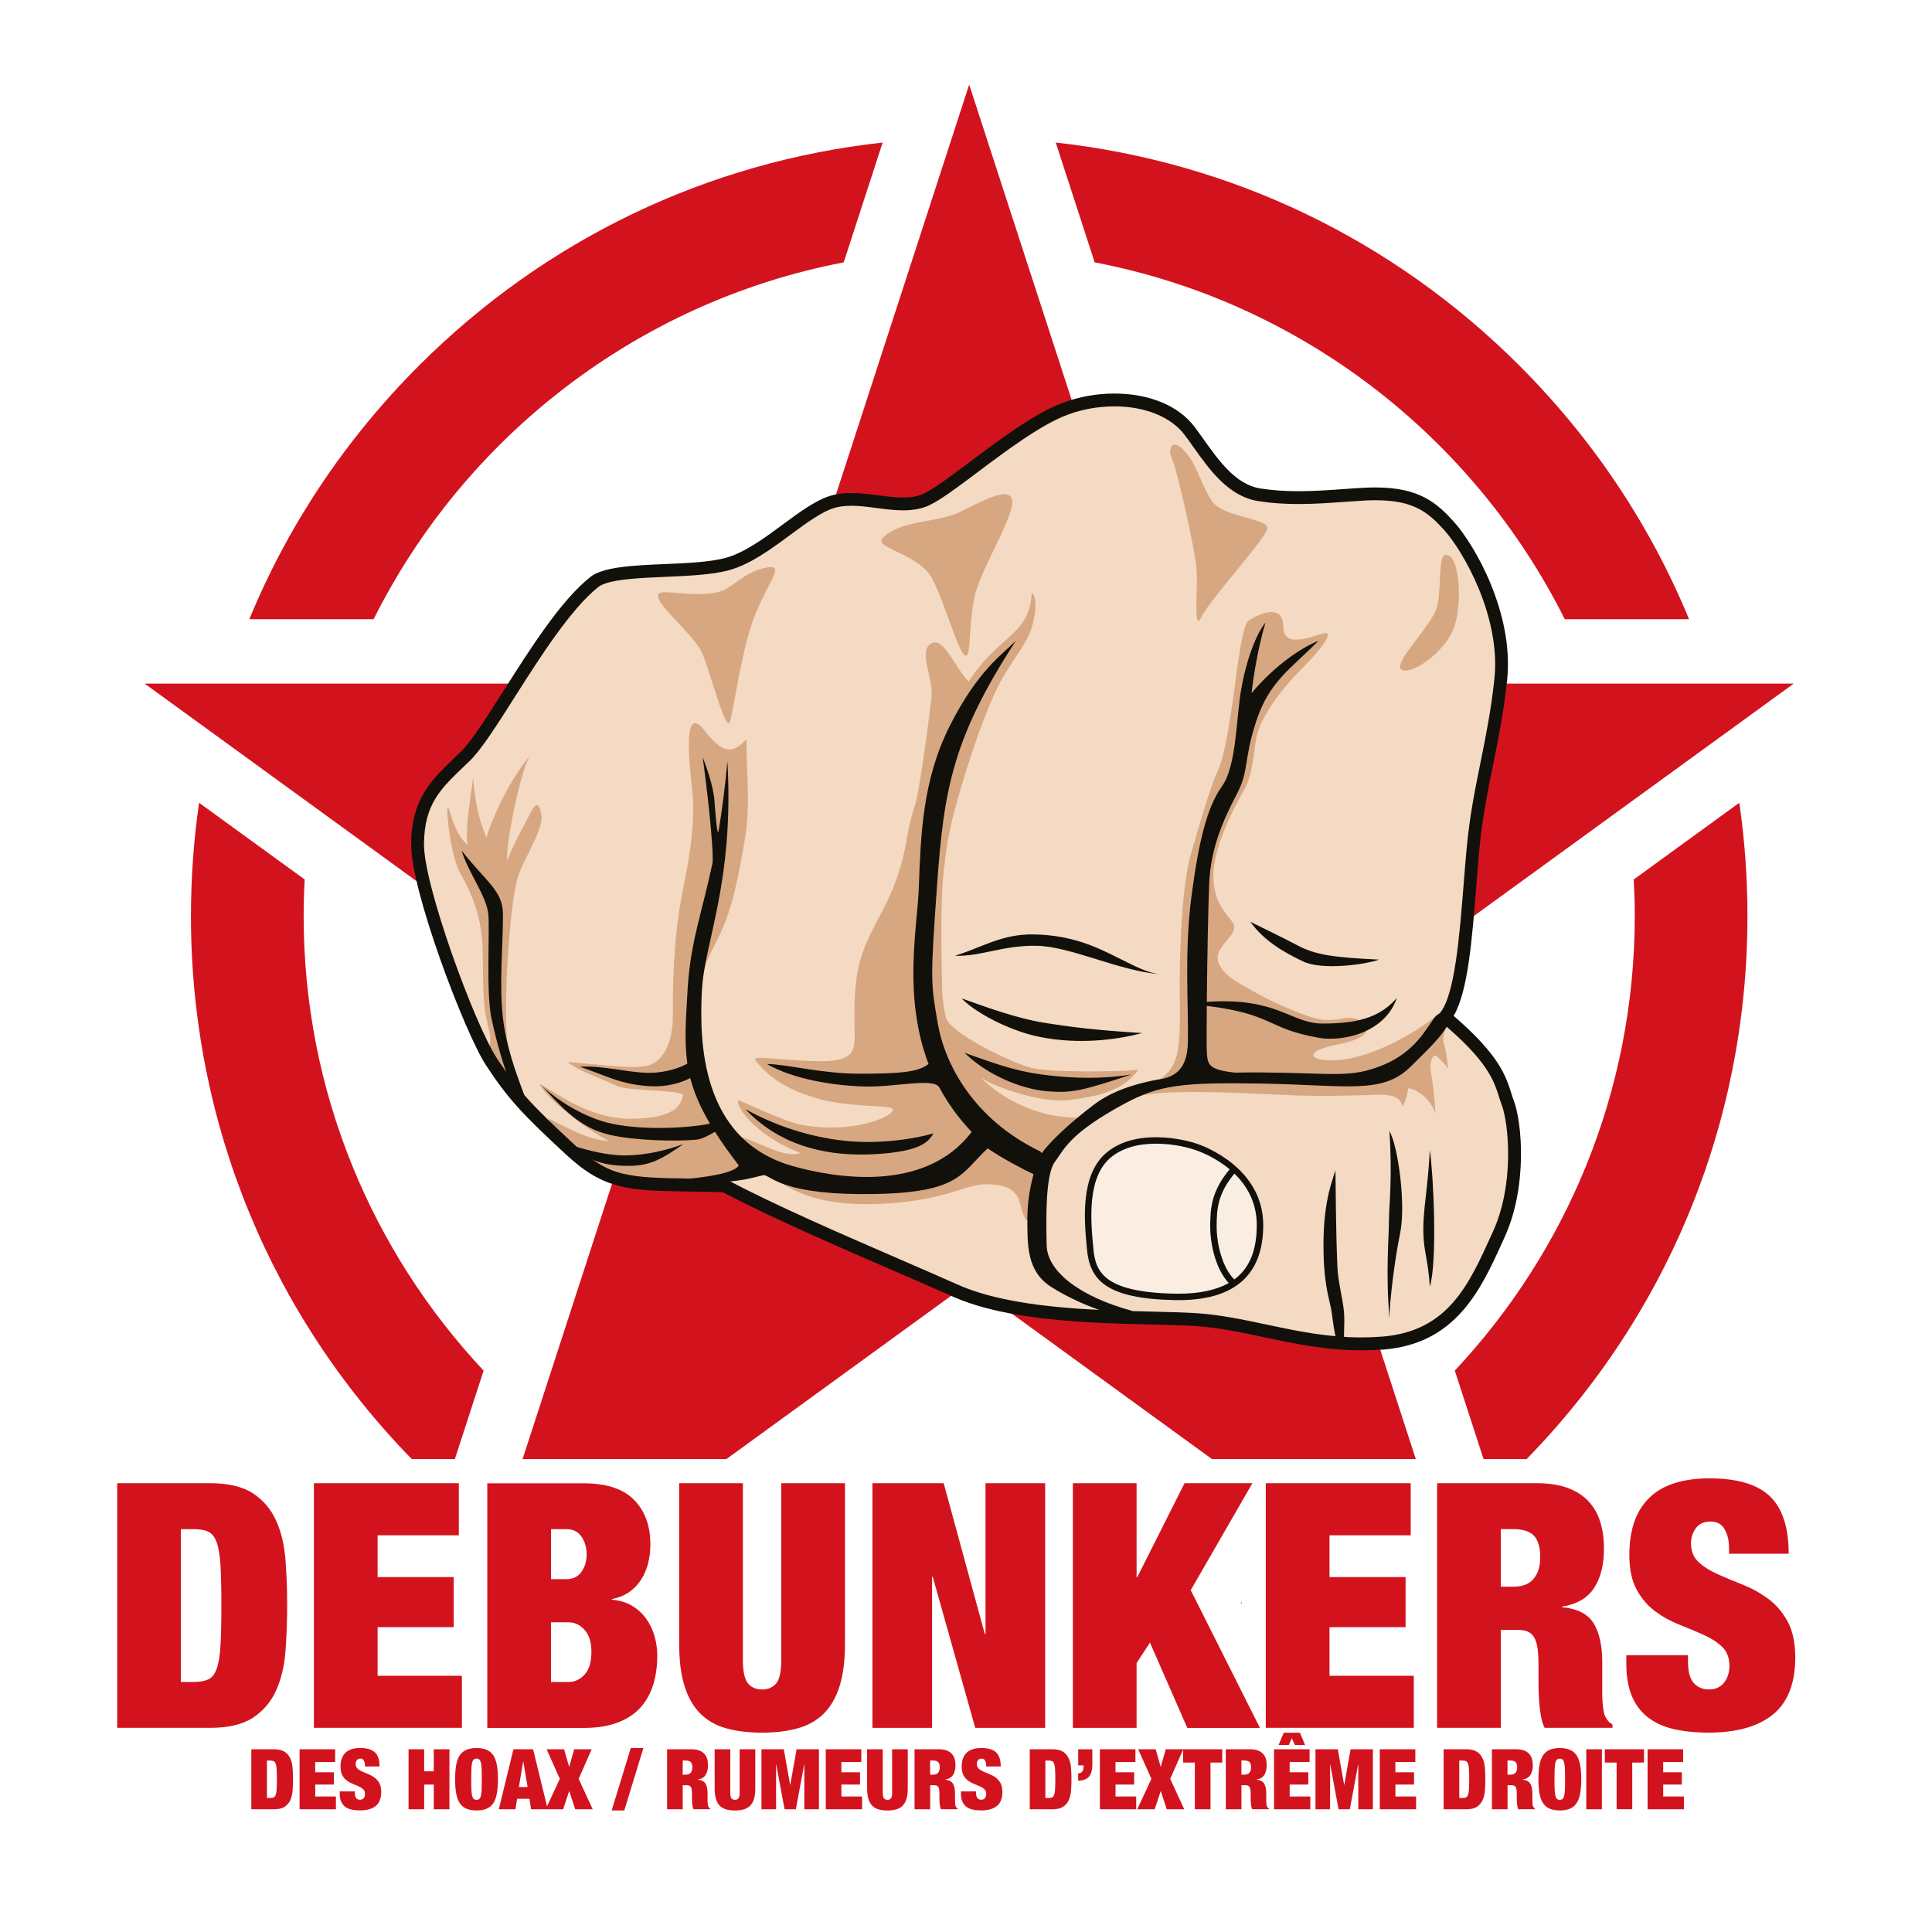
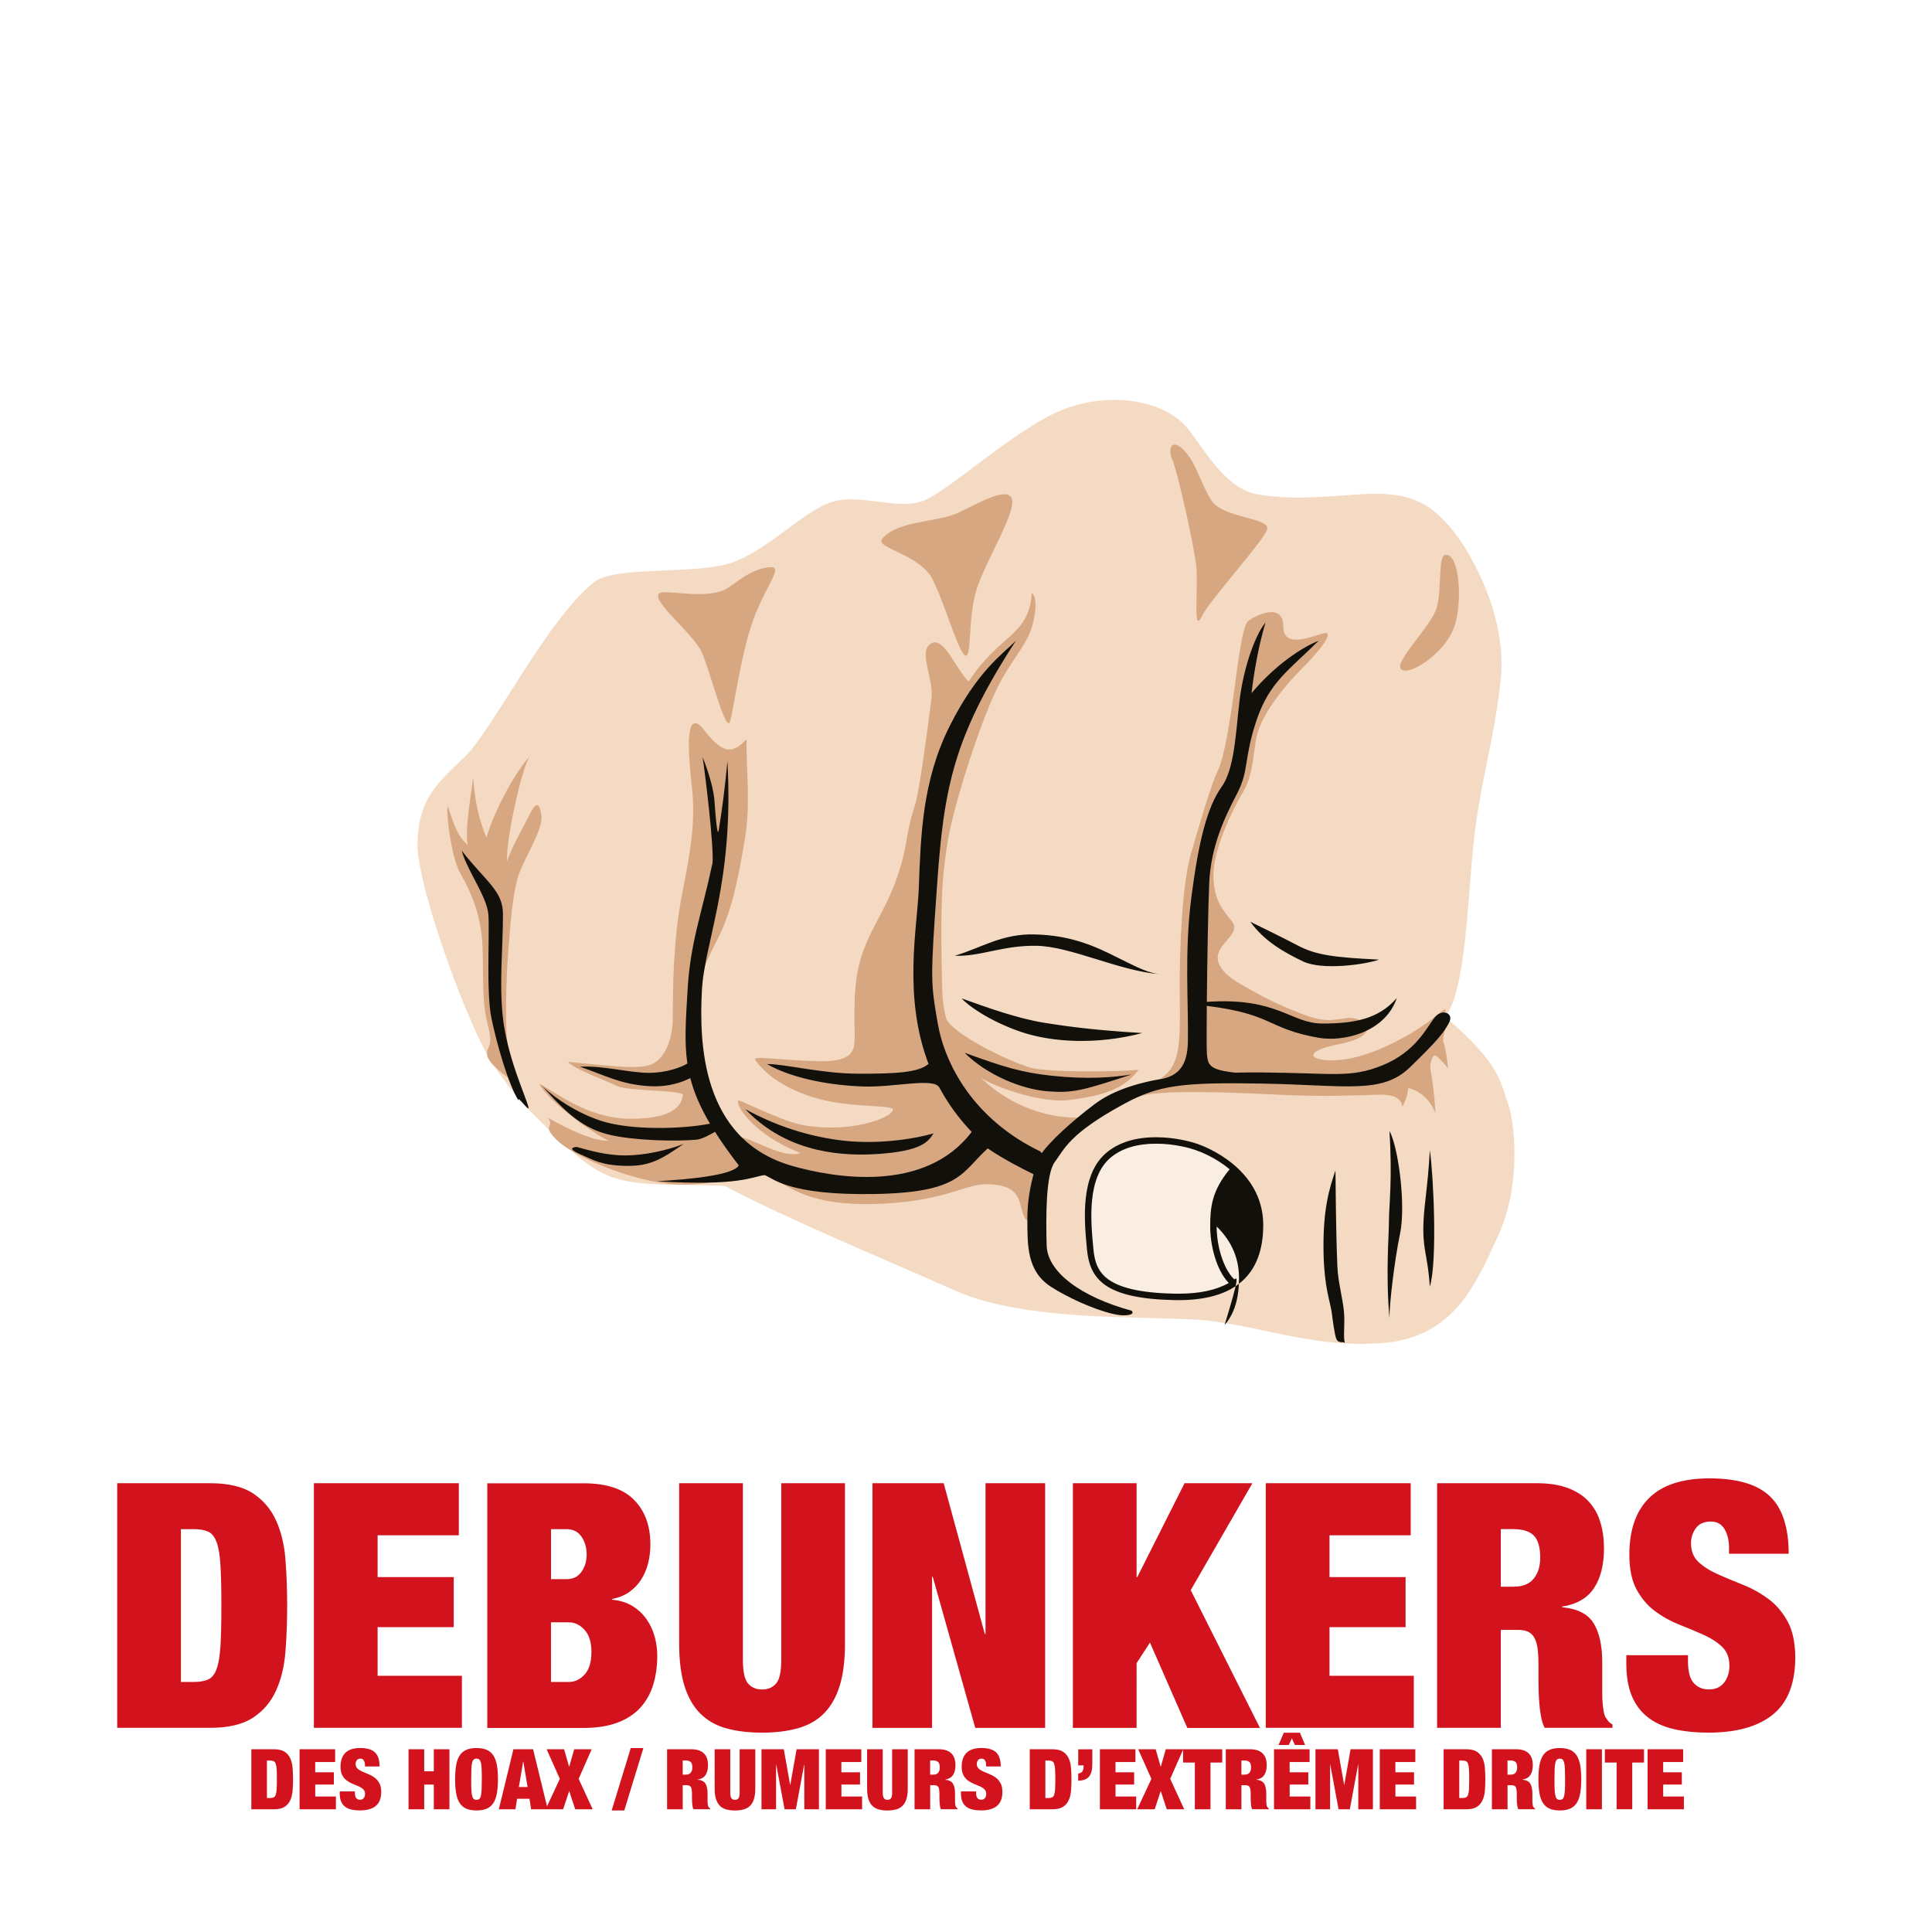
<svg xmlns="http://www.w3.org/2000/svg" version="1.1" x="0px" y="0px" viewBox="0 0 600 600" style="enable-background:new 0 0 600 600;" xml:space="preserve">
  <style type="text/css">
	.st0{fill:#12100B;}
	.st1{fill:#D2131E;}
	.st2{fill:#F4DAC2;}
	.st3{fill:#D7A781;}
	.st4{fill:#FAEEE3;}
	.st5{fill:#FFFFFF;}
	.st6{fill:#14120F;}
	.st7{fill:#9D9D9C;}
	.st8{display:none;fill:#FFFFFF;}
</style>
  <g id="ORIGINAL">
</g>
  <g id="V01">
</g>
  <g id="V02">
</g>
  <g id="V03">
</g>
  <g id="V04">
</g>
  <g id="V04_DECOUPE">
</g>
  <g id="V05">
</g>
  <g id="V05_DECOUPE">
</g>
  <g id="V06">
</g>
  <g id="V06_DECOUPE">
</g>
  <g id="V07">
-     <rect x="-2.5" y="-2.5" class="st5" width="605" height="605" />
-     <path class="st1" d="M94.3,284.47c0-3.81,0.11-7.59,0.32-11.34l-32.79-23.82c-1.67,11.54-2.53,23.29-2.53,35.16   c0,64.56,25.14,125.25,70.79,170.9c2.61,2.61,5.27,5.14,7.97,7.61l12.13-37.32C115.55,388.69,94.3,339.02,94.3,284.47z    M262.02,81.48l12.09-37.21c-54.39,5.98-104.77,30.05-144.02,69.3c-22.92,22.92-40.67,49.64-52.66,78.73h38.6   C144.38,135.65,198,93.75,262.02,81.48z M485.95,192.3h38.6c-11.99-29.09-29.74-55.81-52.66-78.73   c-39.25-39.25-89.63-63.32-144.02-69.3l12.09,37.21C403.99,93.75,457.61,135.65,485.95,192.3z M300.99,491.16   c-26.28,0-51.42-4.94-74.56-13.92l-32.85,23.87c32.97,16.38,69.52,25.05,107.41,25.05c37.89,0,74.44-8.67,107.41-25.05   l-32.85-23.87C352.41,486.22,327.27,491.16,300.99,491.16z M507.37,273.13c0.2,3.76,0.32,7.54,0.32,11.34   c0,54.54-21.25,104.21-55.89,141.19l12.13,37.32c2.7-2.47,5.37-5,7.97-7.61c45.65-45.65,70.79-106.34,70.79-170.9   c0-11.88-0.86-23.62-2.53-35.16L507.37,273.13z M557.06,212.3H361.44L300.99,26.26L240.54,212.3H44.92l158.26,114.98l-60.45,186.05   l158.26-114.98l158.26,114.98L398.8,327.28L557.06,212.3z" />
    <g>
      <path class="st2" d="M184.53,180.77c6.22-4.96,29.74-2.41,41.4-5.63c11.65-3.21,23.31-16.48,32.55-19.29    c9.24-2.81,20.9,3.21,29.34-0.8c8.44-4.02,28.94-22.91,43-28.13c14.07-5.23,31.19-2.94,38.58,6.83    c5.63,7.43,11.64,18.33,21.7,19.89c11.65,1.81,22.22,0.35,32.55-0.2c15.07-0.8,20.5,3.42,26.33,9.85    c5.83,6.43,18.29,27.33,16.07,47.82c-2.21,20.5-6.83,33.16-8.64,52.85c-1.81,19.69-2.61,44.41-8.64,51.84    c17.48,14.67,17.28,20.9,19.49,26.73c2.21,5.83,4.22,25.32-2.81,40.79c-7.03,15.47-13.87,31.95-35.97,33.76    c-22.11,1.81-39.79-6.03-57.67-7.23c-17.88-1.21-53.45,0.6-75.15-9.04c-21.7-9.65-51.54-21.9-71.64-32.55    c-27.33-0.8-34.46,1.21-47.73-11.05c-13.26-12.26-17.88-17.08-24.72-27.53c-6.83-10.45-23.11-54.05-22.91-67.72    c0.2-13.66,6.03-18.69,14.67-26.93C152.98,226.78,169.66,192.62,184.53,180.77z" />
      <path class="st3" d="M226.73,224.02c1.21-4.07,3.62-23.06,7.99-33.61c4.37-10.55,9.04-15.07,3.47-14.17    c-6.71,1.09-10.91,6.38-14.32,7.38c-6.12,1.81-12.96,0.3-17.48,0.3c-7.78,0,8.97,12.43,11.68,18.91    C220.77,209.33,225.52,228.09,226.73,224.02z M448.87,317.71c-2.49,1.06-10.25,11.28-14.7,13.16c-0.23,0.1-0.46,0.2-0.7,0.31    c0.01,0,0.01-0.01,0.02-0.01c7.71-4.2,19.82-21.85,13.87-16.78c-6.86,5.85-18.69,12.66-28.73,14.44    c-10.05,1.78-16.88-1.78-2.61-4.6c14.27-2.81,7.63-9.04,1.66-7.99c-5.98,1.05-8.29,0.75-16.13-2.46    c-7.84-3.21-11.05-5.22-16.07-8.04c-5.02-2.81-8.44-6.43-6.98-10.05c1.46-3.62,6.58-6.23,4.17-9.44    c-2.41-3.22-5.83-6.23-5.83-14.47c0-8.24,6.03-20.5,9.24-25.92c3.21-5.43,3.01-11.65,4.22-17.28c1.2-5.63,7.11-13.99,13.46-20.35    c6.36-6.36,10.05-11.4,8.04-11.61c-2.01-0.2-13.26,5.83-13.26-2.01c0-7.84-8.64-3.42-10.85-1.81c-2.21,1.61-4.02,19.69-4.82,24.71    c-0.8,5.02-2.41,17.08-4.62,21.7c-2.21,4.62-5.83,17.08-8.44,26.12c-2.61,9.04-3.62,29.14-3.42,44.01c0.2,14.87,0,21.1-5.22,25.12    c-2.64,2.03-3.38,2.6-3.34,2.68c-1.14,0.31-2.12,0.63-2.84,0.94c-3.99,1.73-8.1,5.73-1.94,2.75c5.84-2.82,32.23-1.4,45.65-0.79    c13.41,0.6,21.1,0.09,24.87,0.09c3.77,0,11.46-1.37,11.9,3.61c1.44-2.34,1.66-4.45,1.89-5.8c4.22,0.83,7.46,4.67,8.44,7.99    c-0.3-6.86-1.36-12.66-1.58-14.02c-0.23-1.36,0.6-4.87,1.81-3.97c1.2,0.9,3.24,3.14,3.69,3.97c-0.17-1.96-0.63-5.89-1.43-8.14    C447.65,322.04,449.96,317.25,448.87,317.71z M358.17,337.07c0.28-0.1,0.66-0.25,0.94-0.25c0,0,0.01,0,0.01,0    C358.79,336.91,358.47,336.99,358.17,337.07z M418.05,336.22c-6.33-0.22-21.48-1.96-26.75-1.73c-5.27,0.23-14.62-0.41-17.41-0.24    c-1.98,0.12-8.63,1.14-13.77,2.34c2.04-0.63,6.59-2.29,12.29-2.5c7.05-0.25,13.56-0.34,33.96,0.8    c11.07,0.62,15.91,0.67,19.22-0.06C423.25,335.71,420.74,336.32,418.05,336.22z M371.51,175.84c0.7,6.43-1.11,21.3,1.61,15.77    c2.71-5.53,19.39-23.61,20.39-27.23c1.01-3.62-13.57-3.42-17.18-8.84c-2.81-4.22-4.41-9.85-6.73-13.26    c-4.96-7.29-7.33-3.62-5.63,0.2C365.68,146.3,370.81,169.41,371.51,175.84z M160.82,272.5c1.61-5.43,7.74-14.61,7.34-18.83    c-0.4-4.22-1.61-4.82-3.32-1.41c-1.71,3.42-6.33,11.59-7.33,15.21c-0.6-5.63,4.42-28.83,7.03-32.65    c-6.33,7.23-12.26,20.4-13.46,25.42c-0.06-0.62-3.41-6.9-4.12-18.79c-1.21,8.74-2.51,16.48-1.71,21    c-2.06-2.06-3.32-3.12-5.83-11.15c-1.36-4.34,0.1,13.87,3.52,19.89c3.42,6.03,5.73,11.66,6.63,19.19    c0.9,7.54-0.3,19.39,1.81,27.43c2.11,8.04-0.27,6.55-0.13,9.61c0.13,3.05,7.17,7.67,7.17,7.67s0.2-3.02-0.7-9.65    c-0.9-6.63-0.6-20.7,0.1-29.74C158.51,286.67,159.21,277.92,160.82,272.5z M289.57,179.86c4.07,7.99,7.84,22.15,10.1,23.66    c2.26,1.51,0.75-12.06,3.77-20.95s11.91-23.21,10.85-27.43c-1.05-4.22-9.49,0.6-16.28,3.92c-6.78,3.32-18.84,2.41-23.96,8.14    C271.32,170.26,285.5,171.87,289.57,179.86z M449.17,172.33l-0.3,0c-2.41,0.3-1.01,10.75-2.71,16.48    c-1.71,5.73-13.66,17.08-10.95,19.09c2.71,2.01,13.16-4.92,16.17-12.56C454.4,187.7,453.29,172.23,449.17,172.33z M215.88,316.57    c-0.3-10.78,3.47-18.03,7.03-25.04c4.52-8.89,6.33-18.84,8.34-30.49c2.01-11.65,0.4-22.41,0.6-31.45    c-3.42,3.41-6.43,5.93-12.96-2.61c-6.53-8.54-5.13,7.74-4.02,17.38c1.11,9.65-0.1,18.69-3.01,33.16    c-2.91,14.47-2.91,30.9-2.91,38.35c0,7.46-2.79,13.61-7.46,14.97c-4.67,1.36-14.69-0.2-25.09-1.05c2.01,2.33,11.53,5.6,15.07,7.41    c3.54,1.81,21.25,1.21,20.65,3.01c-0.6,1.81-0.9,7.23-16.35,7.23c-13.06,0-23.1-8.18-28.26-10.85    c2.03,4.52,14.92,14.47,21.55,17.71c-5.8,0-14.02-4.52-18.99-7.16c2.64,3.09-2.51,2.01,3.32,7.33    c5.83,5.32,24.32,12.8,36.67,13.37c12.35,0.57,19.99-3.32,21.4-4.92c0,0-5.2-8.27-10.35-18.09    C215.95,335.02,216.18,327.36,215.88,316.57z M337.05,347c-10.85,0.85-23.37-3.5-32.36-12.2c6.32,3.73,19.8,7.82,27.33,6.82    c7.54-1.01,16.48-2.31,21.53-9.39c-6.63,0.68-28.21,0.85-33.48-0.65c-7.02-2.01-24.54-10.65-26.23-15.3    c-0.74-2.89-1.18-5.96-1.25-9.21c-0.6-26.52-0.15-33.76,1.66-45.36c1.81-11.6,11.16-40.85,16.88-50.79    c3.82-6.63,6.45-9.5,8.39-13.71c2.11-4.57,2.91-12.06,0.9-13.01c-0.8,13.36-10.2,12.86-19.62,27.48    c-4.33-4.51-7.86-14.39-11.78-11.76c-3.92,2.64,1.01,10.7,0.25,16.96c-0.75,6.25-3.67,28.68-5.07,33.03    c-3.42,10.55-1.76,11.1-5.55,22.38c-3.79,11.28-9.62,17.36-12.03,28.06c-2,8.87-0.94,19.34-1.27,23.48    c-0.33,4.14-3.04,6.04-12.32,5.71c-13.44-0.47-19.58-1.88-18.39-0.23c3.39,4.67,9.71,9.32,20.04,12.06    c10.33,2.74,22.72,1.66,22.61,3.24c-0.19,2.73-14.33,7.64-28.86,4.6c-5.67-1.19-18.7-7.64-19.06-7.46    c-1.32,0.64,3.77,10.26,19.18,16.31c-4.71,1.81-12.65-3.27-17.79-4.76c-3.82-1.1,8.76,12.52,11.86,14.16    c4.14,2.19,11.45,7.44,31.75,6.34c20.29-1.11,25.31-6.2,32.35-6.03c12.16,0.3,8.94,7.13,12.06,11.25    c2.41-1.41,2.51-6.33,2.51-6.33l0.5-9.74C321.77,362.92,339.1,346.84,337.05,347z" />
      <path class="st0" d="M156.1,315.3c-1.05-10.35,0.1-21.24,0.1-31.37c0-7.31-5.2-10.02-12.81-19.74c1.73,6.31,7.89,14.27,8.29,19.97    c0.4,5.7-0.7,24.01,0.9,31.85c1.61,7.84,5.22,20.7,8.44,25.72c-0.36-1.78,3.53,3.98,3.09,2.13    C163.26,340.32,157.4,328.14,156.1,315.3z M194.25,358.83c-6.06,0.01-11.31-1.59-15.15-2.64c0,0-3.62,0.15,0.75,2.11    c4.37,1.96,7.01,3.62,14.47,3.77c7.46,0.15,11-1.96,17.94-6.78C207.27,357.18,200.35,358.82,194.25,358.83z M388.29,286.26    c4.41,6.11,10.53,9.5,16.36,12.31c5.83,2.81,19.11,1.05,23.63-0.55c-14.17-0.7-19.59-1.41-25.32-4.42    C397.23,290.58,392.69,288.47,388.29,286.26z M321.83,293.72c10.63,0.15,25.54,7.76,38.28,8.82c-3.62-0.45-6.33-1.81-12.96-5.12    c-6.63-3.32-14.17-6.97-25.92-7.23c-10.17-0.23-16.35,4.14-24.71,6.63C304.64,297.11,311.2,293.57,321.83,293.72z M324.19,317.61    c-8.14-1.31-17.38-4.62-25.52-7.54c1.91,2.21,8.64,7.03,18.29,10.35c9.64,3.31,23.71,4.12,37.78,0.4    C340.06,319.92,332.33,318.92,324.19,317.61z M299.57,326.95c6.98,6.98,17.88,11.35,25.72,11.96c7.89,0.61,10.85-0.2,26.12-5.22    c-5.53,0.9-13.63,1.59-24.72,0.4C317.1,333.06,311.83,331.38,299.57,326.95z M445.46,316.08c-2.34,3.01-5.85,10.58-16.03,14.72    c-10.17,4.14-15.3,2.41-37.68,2.26c-2.85-0.02-5.57,0-8.18,0.06l-0.01,0c-7.94-0.88-8.44-2.34-8.74-5.76    c-0.11-1.27-0.11-7.3-0.04-14.98c20.84,2.59,18.54,7.04,34.71,9.91c7.32,1.3,20.6-1.41,24.31-12.36    c-5.58,6.48-13.11,7.94-23.06,7.94c-9.95,0-13.87-8.24-35.95-6.73c0.12-12.89,0.43-29.78,0.74-36.82    c0.5-11.55,4.82-20.5,8.64-27.83c3.82-7.34,2.01-10.65,6.03-22.71c4.02-12.06,10.32-15.8,19.29-24.77    c-5.02,1.96-13.36,7.38-20.8,16.23c0.6-5.42,2.01-14.17,4.32-21.9c-2.81,3.42-5.93,11.45-7.54,20.7    c-1.61,9.24-1.41,23.81-6.03,30.24c-4.62,6.43-7.23,17.28-9.45,34.36c-2.21,17.08-0.86,32.81-1.08,44.86    c-0.13,6.98-2.57,10.15-7.32,11.4c-0.01,0-0.02,0.01-0.03,0.01c-9.55,1.58-16.57,4.2-21.66,8.03    c-7.56,5.69-13.76,11.56-16.38,15.18l-0.5-0.56c-20.65-9.95-29.61-27.05-31.8-39.79c-2.19-12.73-2.31-13.26-0.2-42.95    c2.11-29.69,4.82-45.62,24.46-75.81c-4.22,4.22-11.91,9.34-20.5,26.38c-8.59,17.03-9.04,34.21-9.64,50.49    c-0.45,12.11-4.98,33.53,3.03,54.53c-3.22,2.73-10.23,3.04-21.57,3.04c-11.6,0-22.76-3.01-28.63-3.01    c8.34,4.77,20.54,6.68,30.04,6.98c9.49,0.3,21.47-2.76,23.43,0.19c0.02,0.04,0.05,0.06,0.07,0.09c2.54,4.73,5.81,9.38,10.05,13.83    c-14.62,19.29-43.11,14.16-55.76,10.55c-28.48-8.14-28.79-38.88-28.03-54.26c0.75-15.37,10.05-33.46,7.94-71.39    c-0.78,8.44-1.72,15.47-2.73,21.55c-0.47,2.31-1.07-6.15-1.29-9.24c-0.23-3.16-1.43-7.91-3.69-13.64    c0.9,5.95,3.47,27.38,3.1,32.82c-3.35,15.84-6.88,24.6-7.75,39.24c-0.55,9.38-1.07,16.37-0.08,23.13    c-1.97,1.21-6.55,2.89-11.97,2.89c-5.93,0-14.48-2.32-21.4-1.91c7.94,2.71,12.46,5.43,21.3,6.03c6.4,0.44,10.94-1.44,12.97-2.51    c1.13,4.42,3.04,8.95,6.13,14.18c-8.79,1.71-24.7,2.12-33.95-0.92c-9.42-3.09-16.88-9.27-18.54-11.23    c8.36,9.65,13.71,13.79,21.33,15.6c7.61,1.81,20.72,2.11,26.98,1.51c1.85-0.18,4.33-1.66,5.73-2.43c2.01,3.17,4.44,6.6,7.38,10.42    c-1.61,3.01-14.97,4.32-25.42,4.92c25.52,1.61,29.79-1.46,33.41-1.91c2.71,0.9,7.08,6.33,34.06,5.88    c26.98-0.45,26.98-6.63,35.27-14.17c4.73,3.25,10.67,6.3,14.23,8.03c-0.93,3.46-1.92,8.21-1.92,13.67    c0,8.36-0.19,16.47,7.35,21.29c7.54,4.82,18.17,8.85,22.38,8.85c4.22,0,2.64-1.43,2.64-1.43c-15.52-4.22-26.15-11.91-26.38-20.27    c-0.23-8.37-0.34-22.15,2.53-25.92c2.86-3.77,4.25-8.73,21.71-18.14c10.63-5.73,17.74-6.64,42.6-6.21    c26.07,0.45,37.22,3.39,45.89-4.97c8.67-8.36,10.78-11.08,12.28-14.02C451.59,314.59,447.79,313.06,445.46,316.08z M272.34,358.4    c14.07-0.9,15.97-3.92,17.58-6.43c-4.92,1.51-16.48,3.52-27.63,2.31c-11.15-1.21-21.8-4.82-30.85-9.85    C242.92,356.58,258.28,359.31,272.34,358.4z M431.35,379.17c0,4.82-1.05,16.05,0.15,30.22c0-4.52,1.51-17.63,3.32-26.37    c1.81-8.74-0.53-26.79-3.32-31.8C432.48,366.29,431.35,374.35,431.35,379.17z M417.38,407.36c-0.38-4.13-1.84-9.25-2.04-13.94    c-0.5-11.99-0.51-24.38-0.6-29.92c-1.73,5.13-4.03,11.83-3.69,26c0.25,10.57,2.03,14.47,2.56,18.31c0.23,1.68,0.83,6.77,1.43,8.06    c0.77,1.67,2.47,0.37,2.64,1.48C417.05,414.64,417.75,411.49,417.38,407.36z M442.02,381.81c0,6.73,1.43,8.69,2.03,17.78    c2.4-8.04,1.11-34.86,0-42.4C443.35,369.86,442.02,375.08,442.02,381.81z" />
      <path class="st4" d="M391.3,380.46c0,11.15-4.37,22.76-26.52,22.3c-22.15-0.45-25.47-6.78-26.22-14.92    c-0.75-8.14-2.26-22.61,5.88-29.24c8.14-6.63,21.4-4.37,27.13-2.41C377.29,358.15,391.3,365.23,391.3,380.46z" />
-       <path class="st0" d="M371.88,355.25c-1.42-0.49-6.54-2.07-12.85-2.07c-6.32,0-11.44,1.57-15.23,4.65    c-8.41,6.85-7.08,21.13-6.28,29.66l0.04,0.44c0.88,9.45,5.73,15.39,27.2,15.83c0.43,0.01,0.84,0.01,1.26,0.01    c17.44,0,26.29-7.84,26.29-23.32C392.3,362.74,373.97,355.96,371.88,355.25z M366.02,401.77c-0.4,0-0.8,0-1.22-0.01    c-22.16-0.45-24.59-6.89-25.25-14.01l-0.04-0.45c-0.76-8.13-2.02-21.75,5.56-27.92c3.42-2.79,8.12-4.2,13.97-4.2    c6,0,10.86,1.5,12.2,1.96c1.58,0.54,6.29,2.35,10.63,5.99c-5.56,6.73-6.03,11.85-6.03,17.78c0,5.75,1.82,13.39,5.76,17.54    C377.72,400.65,372.5,401.77,366.02,401.77z M383.32,397.34c-3.6-3.5-5.48-10.77-5.48-16.43c0-5.68,0.42-10.25,5.51-16.44    c3.79,3.66,6.95,8.85,6.95,15.99c0,6.37-1.47,11.15-4.49,14.6C385.08,395.9,384.25,396.66,383.32,397.34z" />
-       <path class="st0" d="M422.81,419.35c-11.06,0-20.93-2.09-30.48-4.11c-7.13-1.51-13.87-2.94-20.65-3.39    c-4-0.27-8.81-0.38-14.38-0.52c-18.69-0.45-44.29-1.06-61.45-8.69c-5.62-2.5-11.73-5.15-18.2-7.95    c-17.93-7.77-38.23-16.57-53.15-24.44c-3.9-0.11-7.41-0.17-10.52-0.21c-18.53-0.29-26.2-0.41-38.04-11.35    c-13.5-12.48-18.14-17.36-25.03-27.9c-6.52-9.97-23.45-54.37-23.23-68.84c0.21-14,6.14-19.64,14.34-27.45l0.94-0.9    c3.32-3.17,8.27-10.96,13.5-19.2c8.3-13.08,17.71-27.91,26.82-35.17c4.04-3.22,13.33-3.63,23.16-4.05    c6.95-0.3,14.13-0.61,18.95-1.94c5.9-1.63,11.92-6.07,17.74-10.37c5.22-3.86,10.15-7.5,14.76-8.9c1.91-0.58,4.03-0.86,6.47-0.86    c2.79,0,5.65,0.37,8.41,0.72c2.71,0.35,5.26,0.68,7.7,0.68c2.65,0,4.71-0.39,6.48-1.24c3.17-1.51,8.31-5.37,14.27-9.83    c9.44-7.09,20.15-15.12,28.9-18.37c5.02-1.87,10.54-2.85,15.95-2.85c10.86,0,19.94,3.77,24.92,10.35c0.93,1.23,1.85,2.53,2.83,3.9    c4.68,6.58,9.99,14.05,17.59,15.23c3.7,0.57,7.59,0.85,11.87,0.85c4.65,0,9.24-0.33,13.67-0.64c2.22-0.16,4.41-0.32,6.6-0.43    c1.25-0.07,2.47-0.1,3.62-0.1c13.58,0,19.04,4.8,24.29,10.6c6.39,7.05,18.84,28.4,16.58,49.38c-1.08,10.04-2.75,18.26-4.36,26.2    c-1.73,8.54-3.36,16.6-4.28,26.62c-0.32,3.44-0.61,7.13-0.89,10.69c-1.35,16.98-2.62,33.09-7.07,40.62    c14.15,12.16,16.21,18.66,17.87,23.91c0.27,0.86,0.53,1.68,0.83,2.47c2.52,6.63,4.34,26.49-2.86,42.33l-0.61,1.35    c-6.74,14.87-14.38,31.72-37.01,33.57C427.41,419.25,425.11,419.35,422.81,419.35z M264.36,157.07c-2.04,0-3.77,0.23-5.3,0.69    c-3.95,1.2-8.61,4.65-13.55,8.29c-6.12,4.52-12.44,9.19-19.05,11.01c-5.25,1.45-12.67,1.77-19.84,2.08    c-8.35,0.36-17.82,0.77-20.84,3.18c-8.58,6.84-18.21,22-25.94,34.18c-5.6,8.83-10.44,16.45-14.12,19.96l-0.95,0.9    c-8.06,7.66-12.92,12.29-13.1,24.61c-0.19,12.8,15.72,56.1,22.58,66.59c6.66,10.18,11.18,14.94,24.4,27.16    c10.71,9.9,16.93,10,35.39,10.29c3.25,0.05,6.93,0.11,11.04,0.23l0.47,0.01l0.41,0.22c14.81,7.85,35.25,16.71,53.28,24.53    c6.48,2.81,12.6,5.46,18.24,7.97c16.43,7.3,41.57,7.91,59.92,8.35c5.62,0.13,10.47,0.25,14.55,0.53    c7.06,0.48,13.93,1.93,21.21,3.47c9.35,1.98,19.02,4.03,29.66,4.03c2.19,0,4.38-0.09,6.51-0.26c20.29-1.66,26.8-16.03,33.7-31.24    l0.62-1.35c6.85-15.08,4.78-33.93,2.76-39.25c-0.34-0.9-0.61-1.76-0.9-2.68c-1.56-4.92-3.49-11.05-18-23.22l-1.51-1.26l1.24-1.53    c4.58-5.65,6.03-23.91,7.31-40.03c0.28-3.57,0.58-7.27,0.9-10.74c0.94-10.24,2.59-18.4,4.34-27.04c1.59-7.85,3.24-15.97,4.3-25.84    c2.1-19.45-9.81-39.91-15.57-46.27c-4.93-5.44-9.34-9.29-21.33-9.29c-1.08,0-2.22,0.03-3.41,0.1c-2.16,0.12-4.34,0.27-6.53,0.43    c-4.5,0.32-9.16,0.65-13.95,0.65c-4.49,0-8.58-0.29-12.49-0.9c-9.26-1.44-15.09-9.63-20.23-16.86c-0.96-1.34-1.86-2.62-2.76-3.8    c-4.16-5.49-12.28-8.77-21.73-8.77c-4.94,0-9.98,0.9-14.56,2.6c-8.21,3.05-19.12,11.24-27.89,17.82    c-6.12,4.6-11.41,8.56-14.95,10.25c-2.29,1.09-4.98,1.62-8.2,1.62c-2.7,0-5.5-0.36-8.21-0.71    C269.62,157.42,266.9,157.07,264.36,157.07z" />
+       <path class="st0" d="M371.88,355.25c-1.42-0.49-6.54-2.07-12.85-2.07c-6.32,0-11.44,1.57-15.23,4.65    c-8.41,6.85-7.08,21.13-6.28,29.66l0.04,0.44c0.88,9.45,5.73,15.39,27.2,15.83c0.43,0.01,0.84,0.01,1.26,0.01    c17.44,0,26.29-7.84,26.29-23.32C392.3,362.74,373.97,355.96,371.88,355.25z M366.02,401.77c-0.4,0-0.8,0-1.22-0.01    c-22.16-0.45-24.59-6.89-25.25-14.01l-0.04-0.45c-0.76-8.13-2.02-21.75,5.56-27.92c3.42-2.79,8.12-4.2,13.97-4.2    c6,0,10.86,1.5,12.2,1.96c1.58,0.54,6.29,2.35,10.63,5.99c-5.56,6.73-6.03,11.85-6.03,17.78c0,5.75,1.82,13.39,5.76,17.54    C377.72,400.65,372.5,401.77,366.02,401.77z M383.32,397.34c-3.6-3.5-5.48-10.77-5.48-16.43c3.79,3.66,6.95,8.85,6.95,15.99c0,6.37-1.47,11.15-4.49,14.6C385.08,395.9,384.25,396.66,383.32,397.34z" />
    </g>
    <g>
      <path class="st5" d="M568.76,503.5c-2.12-3.81-4.85-6.96-8.13-9.37c-0.18-0.13-0.37-0.26-0.55-0.4h2.49c4.14,0,7.5-3.36,7.5-7.5    c0-10.24-2.72-18.05-8.1-23.23c-1.48-1.43-3.19-2.65-5.11-3.68l0,0l-0.15-0.08c-0.06-0.03-0.12-0.06-0.18-0.1l-6.39-3.32    l-0.04,0.01c-4.96-2.77-11.38-4.19-19.2-4.19c-10.37,0-18.44,2.76-23.98,8.22c-1.03,1.01-1.95,2.11-2.79,3.27    c-2.13-1.82-4.64-3.28-7.52-4.35c-0.23-0.09-0.47-0.16-0.71-0.24c-1.87-1.4-4-2.56-6.38-3.44c-3.49-1.3-7.62-1.96-12.25-1.96    H97.48c-4.14,0-7.5,3.36-7.5,7.5v0.72c-0.08-0.06-0.16-0.12-0.24-0.17c-1.73-1.13-3.64-2.03-5.76-2.72    c-0.44-0.33-0.87-0.66-1.33-0.97c-4.48-2.94-10.21-4.36-17.52-4.36H36.4c-4.14,0-7.5,3.36-7.5,7.5v75.98    c0,2.7,1.43,5.05,3.56,6.37l-0.01,0.01l0.11,0.05c0.29,0.17,0.59,0.34,0.91,0.47l6.02,3.12l0.01-0.01    c1.16,0.73,2.52,1.17,3.99,1.17h28.73c7.31,0,13.04-1.43,17.52-4.37c0.8-0.52,1.55-1.09,2.29-1.69c1.37,1.46,3.3,2.37,5.46,2.37    h0.64c1.31,2.2,3.7,3.69,6.45,3.69h45.97c1.45,0,2.79-0.42,3.94-1.13c1.14,0.71,2.49,1.13,3.94,1.13h29.9    c5.01,0,9.44-0.72,13.19-2.13c3.24-1.23,6.05-2.92,8.38-5.03c1.59-1.07,3.52-1.29,6.44,0.14c1.74,1.12,3.64,2.03,5.68,2.73    c2.53,1.87,5.43,3.28,8.67,4.17c3.83,1.06,8.23,1.6,13.07,1.6c4.76,0,9.14-0.54,13-1.6c3.73-1.02,7.01-2.71,9.79-5    c1.23,0.89,2.75,1.43,4.39,1.43h0.64c1.3,2.2,3.7,3.69,6.45,3.69h18.52c2.74,0,5.13-1.48,6.44-3.69h0.53    c1.33,2.24,3.74,3.69,6.44,3.69h21.71c1.61,0,3.09-0.51,4.31-1.37c1.22,0.86,2.7,1.37,4.31,1.37h19.79c2.87,0,5.36-1.61,6.62-3.98    c0.65,0.19,1.34,0.29,2.04,0.29h0.64c1.34,2.26,3.77,3.69,6.44,3.69h22.56c0.31,0,0.61-0.02,0.91-0.06    c0.29,0.04,0.59,0.06,0.9,0.06h45.97c1.31,0,2.54-0.34,3.62-0.93c1.07,0.59,2.3,0.93,3.62,0.93h19.79c2.75,0,5.14-1.49,6.45-3.69    c0.03,0,0.06,0.01,0.09,0.01h0.65c1.34,2.27,3.78,3.69,6.44,3.69h21.07c3.06,0,5.69-1.83,6.85-4.46c0.01,0,0.03,0.01,0.04,0.01    c2.9,2.13,6.35,3.69,10.27,4.62c3.71,0.88,7.96,1.32,12.63,1.32c10.46,0,18.78-2.47,24.74-7.33c6.42-5.24,9.68-13.17,9.68-23.58    C572.1,512.49,570.97,507.49,568.76,503.5z M385.6,498.16l-0.2-0.4l0.2-0.35V498.16z" />
      <path class="st1" d="M117.27,505.32h23.63v-15.54h-23.63V476.8h25.22v-16.18H97.48v75.98h45.97v-16.17h-26.18V505.32z     M85.72,472.17c-1.6-3.51-3.99-6.31-7.18-8.41c-3.19-2.09-7.66-3.14-13.41-3.14H36.4v75.98h28.73c5.75,0,10.21-1.04,13.41-3.14    c3.19-2.09,5.59-4.89,7.18-8.41c1.6-3.51,2.57-7.56,2.93-12.13c0.35-4.57,0.53-9.35,0.53-14.31c0-4.96-0.18-9.74-0.53-14.31    C88.29,479.73,87.32,475.69,85.72,472.17z M68.48,510.96c-0.18,3.12-0.57,5.54-1.17,7.24c-0.6,1.7-1.47,2.82-2.61,3.35    c-1.14,0.53-2.66,0.8-4.58,0.8h-3.94v-47.46h3.94c1.92,0,3.44,0.27,4.58,0.8c1.13,0.53,2,1.65,2.61,3.35    c0.6,1.7,0.99,4.12,1.17,7.24c0.18,3.12,0.27,7.24,0.27,12.34C68.75,503.73,68.66,507.84,68.48,510.96z M200.8,502.88    c-1.13-1.63-2.59-3-4.36-4.1c-1.77-1.1-3.9-1.76-6.38-1.97v-0.21c2.13-0.43,3.94-1.17,5.43-2.23c1.49-1.06,2.71-2.36,3.67-3.88    c0.96-1.53,1.67-3.21,2.13-5.05c0.46-1.84,0.69-3.79,0.69-5.85c0-5.75-1.69-10.34-5.05-13.78c-3.37-3.44-8.6-5.16-15.7-5.16h-29.9    v75.98h29.9c4.11,0,7.63-0.55,10.54-1.65c2.91-1.1,5.27-2.64,7.08-4.63c1.81-1.99,3.14-4.35,3.99-7.08    c0.85-2.73,1.28-5.76,1.28-9.1c0-1.98-0.27-3.95-0.8-5.91C202.77,506.3,201.94,504.51,200.8,502.88z M171.12,474.89h4.79    c2.06,0,3.62,0.78,4.68,2.34c1.06,1.56,1.6,3.4,1.6,5.53c0,2.06-0.53,3.85-1.6,5.37c-1.06,1.53-2.63,2.29-4.68,2.29h-4.79V474.89z     M181.54,520.06c-1.42,1.53-3.05,2.29-4.9,2.29h-5.53v-18.52h5.53c1.84,0,3.48,0.78,4.9,2.34c1.42,1.56,2.13,3.83,2.13,6.81    C183.67,516.18,182.96,518.54,181.54,520.06z M306.05,507.45h-0.21l-12.77-46.82h-22.13v75.98h18.52v-46.93h0.21l13.2,46.93h21.71    v-75.98h-18.52V507.45z M499.4,534.43c-0.29-0.39-0.57-0.8-0.85-1.22c-0.21-0.43-0.39-1.03-0.53-1.81    c-0.14-0.78-0.25-1.65-0.32-2.61c-0.07-0.96-0.11-1.97-0.11-3.03v-9.58c0-5.11-0.89-9.12-2.66-12.03c-1.77-2.91-5.04-4.57-9.79-5    v-0.21c4.54-0.71,7.84-2.63,9.9-5.75c2.06-3.12,3.09-7.24,3.09-12.35c0-2.91-0.37-5.6-1.12-8.09c-0.75-2.48-1.95-4.63-3.62-6.44    c-1.67-1.81-3.83-3.21-6.49-4.2c-2.66-0.99-5.87-1.49-9.63-1.49H446.3v75.98h19.79v-30.43h5.21c1.21,0,2.22,0.16,3.03,0.48    c0.81,0.32,1.49,0.89,2.02,1.7c0.53,0.82,0.9,1.93,1.12,3.35c0.21,1.42,0.32,3.19,0.32,5.32v5.11c0,0.78,0.02,1.79,0.05,3.03    c0.03,1.24,0.11,2.54,0.21,3.88c0.11,1.35,0.28,2.7,0.53,4.04c0.25,1.35,0.62,2.52,1.12,3.51h21.07v-1.06    C500.15,535.19,499.68,534.82,499.4,534.43z M476.31,490.26c-1.35,1.67-3.44,2.5-6.28,2.5h-3.94v-17.88h3.83    c2.98,0,5.12,0.68,6.44,2.02c1.31,1.35,1.97,3.62,1.97,6.81C478.33,486.42,477.66,488.6,476.31,490.26z M555.11,503.46    c-1.6-2.87-3.6-5.2-6.01-6.97c-2.41-1.77-5-3.21-7.77-4.31c-2.77-1.1-5.36-2.18-7.77-3.25c-2.41-1.06-4.42-2.32-6.01-3.78    c-1.6-1.45-2.39-3.42-2.39-5.91c0-1.7,0.5-3.25,1.49-4.63c0.99-1.38,2.55-2.08,4.68-2.08c1.92,0,3.33,0.8,4.26,2.39    c0.92,1.6,1.38,3.53,1.38,5.8v1.81h18.52c0-8.16-1.93-14.1-5.8-17.82c-3.87-3.72-10.13-5.59-18.78-5.59    c-8.37,0-14.62,2.02-18.73,6.07c-4.12,4.04-6.17,9.93-6.17,17.66c0,4.47,0.76,8.09,2.29,10.86c1.52,2.77,3.44,5,5.75,6.7    c2.3,1.7,4.8,3.09,7.5,4.15c2.7,1.06,5.2,2.11,7.5,3.14c2.3,1.03,4.22,2.27,5.75,3.72c1.53,1.46,2.29,3.42,2.29,5.91    c0,2.06-0.55,3.79-1.65,5.21c-1.1,1.42-2.68,2.13-4.73,2.13c-1.92,0-3.48-0.65-4.68-1.97c-1.21-1.31-1.81-3.6-1.81-6.86v-1.81    h-19.15v2.66c0,3.97,0.57,7.31,1.7,10c1.13,2.7,2.78,4.89,4.95,6.6c2.16,1.7,4.82,2.93,7.98,3.67c3.16,0.74,6.79,1.12,10.91,1.12    c8.73,0,15.39-1.88,20.01-5.64c4.61-3.76,6.92-9.68,6.92-17.77C557.5,510.08,556.71,506.33,555.11,503.46z M412.89,505.32h23.63    v-15.54h-23.63V476.8h25.22v-16.18h-45.01v75.98h45.97v-16.17h-26.18V505.32z M388.94,460.63h-21.07l-14.68,29.16h-0.21v-29.16    h-19.79v75.98h19.79V516.5l4.15-6.38l11.6,26.5h22.56l-21.5-42.78L388.94,460.63z M242.63,515.43c0,3.69-0.53,6.15-1.6,7.39    c-1.06,1.24-2.52,1.86-4.36,1.86c-1.85,0-3.3-0.62-4.36-1.86c-1.06-1.24-1.6-3.71-1.6-7.39v-54.8h-19.79v49.8    c0,5.32,0.57,9.76,1.7,13.3c1.13,3.55,2.78,6.38,4.95,8.51c2.16,2.13,4.84,3.64,8.03,4.52c3.19,0.89,6.88,1.33,11.07,1.33    c4.11,0,7.79-0.44,11.01-1.33c3.23-0.89,5.92-2.39,8.09-4.52c2.16-2.13,3.81-4.96,4.95-8.51c1.13-3.55,1.7-7.98,1.7-13.3v-49.8    h-19.79V515.43z" />
    </g>
    <g>
      <path class="st5" d="M527.2,555.29c0.08-0.35,0.12-0.71,0.12-1.08v-3.81c0-0.35-0.04-0.69-0.1-1.01c0.32-0.66,0.49-1.39,0.49-2.17    v-3.97c0-2.76-2.24-5-5-5h-11.04c-0.19,0-0.37,0.04-0.55,0.06c-0.18-0.02-0.36-0.06-0.55-0.06H498.4c-0.16,0-0.3,0.03-0.46,0.05    c-0.15-0.01-0.3-0.05-0.46-0.05h-4.86c-0.99,0-1.91,0.3-2.69,0.79c-0.16-0.08-0.31-0.17-0.47-0.24c-1.46-0.61-3.17-0.92-5.06-0.92    c-1.89,0-3.6,0.31-5.06,0.92c-0.79,0.33-1.51,0.76-2.16,1.27c-0.65-0.46-1.37-0.85-2.15-1.14c-1.21-0.45-2.6-0.68-4.12-0.68h-7.6    c-1.12,0-2.15,0.38-2.98,1.01c-1.41-0.66-3.06-1.01-4.95-1.01h-7.05c-1.92,0-3.56,1.09-4.4,2.67c-0.84-1.58-2.48-2.67-4.4-2.67    H428.5c-0.36,0-0.72,0.04-1.06,0.12c-0.34-0.07-0.69-0.12-1.06-0.12h-6.95c-0.7,0-1.37,0.15-1.98,0.41    c-0.61-0.26-1.28-0.41-1.98-0.41h-6.94c-0.31,0-0.62,0.04-0.91,0.09c-0.3-0.05-0.6-0.09-0.91-0.09h-11.04    c-1.05,0-2.02,0.33-2.82,0.88c-0.15-0.06-0.29-0.14-0.45-0.19c-1.21-0.45-2.6-0.68-4.12-0.68h-7.6c-0.19,0-0.37,0.04-0.55,0.06    c-0.18-0.02-0.36-0.06-0.55-0.06h-17.54c-0.54,0-1.07,0.09-1.57,0.25c-0.5-0.16-1.02-0.25-1.57-0.25h-5.43    c-0.18,0-0.35,0.01-0.53,0.03c-0.11-0.01-0.22-0.03-0.33-0.03h-11.04c-0.41,0-0.8,0.06-1.18,0.15c-0.38-0.09-0.77-0.15-1.17-0.15    h-4.38c-1.13,0-2.17,0.39-3,1.02c-1.41-0.67-3.08-1.02-4.98-1.02h-7.05c-2.76,0-5,2.24-5,5v0.24c-0.48-1.08-1.13-2.04-1.96-2.84    c-1.91-1.84-4.63-2.77-8.07-2.77c-2.85,0-5.21,0.7-7.07,2.06c-0.6-0.4-1.26-0.74-1.97-1.01c-1.21-0.45-2.6-0.68-4.12-0.68h-7.6    c-0.36,0-0.71,0.04-1.04,0.11c-0.34-0.07-0.69-0.11-1.04-0.11h-4.86c-0.51,0-1,0.08-1.46,0.22c-0.46-0.14-0.95-0.22-1.46-0.22    h-4.86c-0.31,0-0.61,0.04-0.9,0.09c-0.29-0.05-0.59-0.09-0.9-0.09h-11.04c-0.36,0-0.72,0.04-1.06,0.12    c-0.34-0.07-0.69-0.12-1.06-0.12h-6.95c-0.7,0-1.37,0.15-1.98,0.41c-0.61-0.26-1.28-0.41-1.98-0.41h-6.94    c-0.33,0-0.64,0.04-0.95,0.1c-0.31-0.06-0.63-0.1-0.95-0.1h-4.86c-0.51,0-1,0.08-1.46,0.22c-0.46-0.14-0.95-0.22-1.46-0.22h-4.86    c-1.01,0-1.95,0.31-2.74,0.82c-0.11-0.04-0.21-0.1-0.32-0.14c-1.21-0.45-2.6-0.68-4.11-0.68h-13.11    c-0.58-0.23-1.21-0.37-1.85-0.37h-3.92c-0.65,0-1.26,0.14-1.84,0.37h-15.73c-0.54,0-1.07,0.09-1.57,0.25    c-0.5-0.16-1.02-0.25-1.57-0.25h-5.43c-0.74,0-1.46,0.17-2.11,0.48c-0.64-0.3-1.35-0.48-2.09-0.48h-6.11    c-1.61,0-3.06,0.78-3.99,2.01c-0.72-0.59-1.52-1.08-2.41-1.45c-1.46-0.61-3.17-0.92-5.06-0.92c-1.89,0-3.6,0.31-5.06,0.92    c-0.2,0.08-0.38,0.19-0.57,0.29c-0.79-0.53-1.75-0.84-2.78-0.84h-4.86c-0.52,0-1.02,0.08-1.49,0.23    c-0.47-0.15-0.97-0.23-1.49-0.23h-4.86c-2.76,0-5,2.24-5,5v0.24c-0.48-1.08-1.13-2.03-1.96-2.84c-1.91-1.84-4.63-2.77-8.07-2.77    c-2.02,0-3.79,0.35-5.31,1.04c-0.73-0.42-1.56-0.67-2.46-0.67H93.04c-1.12,0-2.15,0.38-2.98,1.01c-1.41-0.66-3.06-1.01-4.95-1.01    h-7.05c-2.76,0-5,2.24-5,5v18.64c0,2.76,2.24,5,5,5h7.05c1.89,0,3.55-0.35,4.95-1.01c0.83,0.63,1.86,1.01,2.98,1.01h11.28    c0.78,0,1.51-0.19,2.17-0.51c0.47,0.19,0.96,0.35,1.47,0.47c1.14,0.27,2.43,0.41,3.82,0.41c3.31,0,6.02-0.84,8.07-2.51    c0.7-0.57,1.45-1.38,2.09-2.46c0.21,2.57,2.33,4.6,4.96,4.6h4.86c0.52,0,1.02-0.08,1.49-0.23c0.47,0.15,0.97,0.23,1.49,0.23h4.86    c1.03,0,1.98-0.31,2.78-0.84c0.19,0.09,0.37,0.2,0.57,0.29c1.46,0.61,3.17,0.92,5.06,0.92c1.79,0,3.4-0.29,4.81-0.84    c0.65,0.3,1.37,0.47,2.11,0.47h5.17c0.88,0,1.71-0.23,2.43-0.63c0.72,0.4,1.55,0.63,2.43,0.63h9.95c0.66,0,1.29-0.13,1.88-0.37    c0.59,0.24,1.22,0.37,1.88,0.37h5.43c0.97,0,1.9-0.29,2.69-0.8c0.89,0.74,2.02,1.16,3.21,1.16h3.92c2.2,0,4.14-1.44,4.78-3.54    l1-3.26c0.58-1.91,2.44-1.56,2.51-0.03v1.46c0,2.76,2.24,5,5,5h4.86c0.59,0,1.15-0.1,1.67-0.29c0.53,0.19,1.09,0.29,1.67,0.29    h5.17c0.86,0,1.65-0.24,2.36-0.62c0.42,0.18,0.86,0.35,1.31,0.47c1.21,0.34,2.58,0.51,4.05,0.51c1.45,0,2.81-0.17,4.03-0.5    c0.56-0.16,1.09-0.37,1.6-0.61c0.76,0.46,1.64,0.75,2.6,0.75h4.54c0.46,0,0.9-0.06,1.32-0.18c0.42,0.12,0.86,0.18,1.32,0.18h3.5    c0.45,0,0.89-0.06,1.32-0.18c0.42,0.11,0.86,0.18,1.32,0.18h4.54c0.36,0,0.71-0.04,1.06-0.12c0.34,0.07,0.69,0.12,1.06,0.12h11.28    c0.89,0,1.71-0.25,2.43-0.66c0.45,0.2,0.91,0.38,1.4,0.51c1.21,0.34,2.58,0.51,4.05,0.51c1.46,0,2.81-0.17,4.03-0.51    c0.6-0.16,1.16-0.39,1.69-0.65c0.78,0.5,1.69,0.79,2.68,0.79h4.86c0.59,0,1.15-0.1,1.67-0.29c0.53,0.19,1.09,0.29,1.67,0.29h5.17    c0.75,0,1.46-0.18,2.1-0.48c0.45,0.17,0.9,0.32,1.38,0.44c1.14,0.27,2.43,0.41,3.82,0.41c3.31,0,6.02-0.84,8.07-2.51    c0.7-0.57,1.45-1.38,2.09-2.46c0.2,2.57,2.33,4.6,4.96,4.6h7.05c2.39,0,4.42-0.54,6.03-1.59c1.58-1.04,2.79-2.44,3.57-4.17    c0.04-0.1,0.08-0.2,0.12-0.3v1.06c0,2.76,2.24,5,5,5h11.28c0.04,0,0.08-0.01,0.12-0.01c0.06,0,0.13,0.01,0.19,0.01h5.43    c0.66,0,1.29-0.13,1.88-0.37c0.58,0.24,1.22,0.37,1.88,0.37h5.43c0.58,0,1.14-0.11,1.66-0.29c0.51,0.18,1.05,0.29,1.63,0.29h4.86    c0.86,0,1.67-0.24,2.38-0.63c0.71,0.39,1.51,0.63,2.38,0.63h4.86c0.59,0,1.15-0.1,1.67-0.29c0.53,0.19,1.09,0.29,1.67,0.29h5.17    c0.28,0,0.54-0.04,0.81-0.08c0.27,0.04,0.53,0.08,0.81,0.08h11.28c0.27,0,0.54-0.04,0.8-0.08c0.26,0.04,0.52,0.08,0.8,0.08h4.54    c0.46,0,0.9-0.06,1.32-0.18c0.42,0.12,0.86,0.18,1.32,0.18h3.5c0.46,0,0.9-0.06,1.32-0.18c0.42,0.11,0.86,0.18,1.32,0.18h4.54    c0.36,0,0.71-0.04,1.06-0.12c0.34,0.07,0.69,0.12,1.06,0.12h11.28c1.83,0,3.41-0.99,4.28-2.45c0.87,1.46,2.45,2.45,4.28,2.45h7.05    c1.89,0,3.55-0.35,4.96-1.01c0.83,0.63,1.86,1.01,2.98,1.01h4.86c0.59,0,1.15-0.1,1.67-0.29c0.53,0.19,1.09,0.29,1.67,0.29h5.17    c0.89,0,1.72-0.25,2.45-0.67c0.07,0.03,0.14,0.08,0.22,0.11c1.46,0.61,3.17,0.92,5.06,0.92c1.89,0,3.6-0.31,5.06-0.92    c0.16-0.07,0.31-0.16,0.47-0.24c0.78,0.5,1.7,0.8,2.69,0.8h4.86c0.83,0,1.6-0.22,2.29-0.58c0.69,0.36,1.45,0.58,2.28,0.58h4.86    c0.87,0,1.67-0.24,2.38-0.63c0.71,0.39,1.51,0.63,2.38,0.63h11.28c2.76,0,5-2.24,5-5v-3.97    C527.94,556.95,527.67,556.05,527.2,555.29z" />
      <path class="st1" d="M183.75,543.25h-5.43l-1.54,5.4h-0.05l-1.54-5.4h-5.43l4.1,9.19l-3.98,8.53l-4.32-17.72h-6.11l-4.54,18.64    h5.17l0.5-3.26h3.86l0.5,3.26h9.95l1.85-5.61h0.05l1.85,5.61h5.43l-4.36-9.45L183.75,543.25z M161.14,554.97l1.33-7.91h0.05    l1.33,7.91H161.14z M189.96,562.25h3.92l5.93-19.37h-3.92L189.96,562.25z M492.63,561.88h4.86v-18.64h-4.86V561.88z     M229.71,556.69c0,0.9-0.13,1.51-0.39,1.81c-0.26,0.3-0.62,0.46-1.07,0.46c-0.45,0-0.81-0.15-1.07-0.46    c-0.26-0.3-0.39-0.91-0.39-1.81v-13.44h-4.85v12.22c0,1.31,0.14,2.39,0.42,3.26c0.28,0.87,0.68,1.57,1.21,2.09    c0.53,0.52,1.19,0.89,1.97,1.11c0.78,0.22,1.69,0.33,2.71,0.33c1.01,0,1.91-0.11,2.7-0.33c0.79-0.22,1.45-0.59,1.98-1.11    c0.53-0.52,0.94-1.22,1.21-2.09c0.28-0.87,0.42-1.96,0.42-3.26v-12.22h-4.86V556.69z M498.4,547.37h3.65v14.51h4.86v-14.51h3.65    v-4.13H498.4V547.37z M220.19,561.35c-0.07-0.1-0.14-0.2-0.21-0.3c-0.05-0.1-0.1-0.25-0.13-0.44c-0.04-0.19-0.06-0.4-0.08-0.64    c-0.02-0.23-0.03-0.48-0.03-0.74v-2.35c0-1.25-0.22-2.24-0.65-2.95c-0.44-0.71-1.24-1.12-2.4-1.23v-0.05    c1.11-0.17,1.92-0.64,2.43-1.41c0.5-0.77,0.76-1.78,0.76-3.03c0-0.71-0.09-1.37-0.27-1.98c-0.18-0.61-0.48-1.14-0.89-1.58    c-0.41-0.44-0.94-0.79-1.59-1.03c-0.65-0.24-1.44-0.37-2.36-0.37h-7.6v18.64h4.86v-7.47h1.28c0.29,0,0.54,0.04,0.74,0.12    c0.2,0.08,0.37,0.22,0.5,0.42c0.13,0.2,0.22,0.47,0.27,0.82c0.05,0.35,0.08,0.78,0.08,1.31v1.25c0,0.19,0,0.44,0.01,0.74    c0.01,0.3,0.03,0.62,0.05,0.95c0.03,0.33,0.07,0.66,0.13,0.99c0.06,0.33,0.15,0.62,0.27,0.86h5.17v-0.26    C220.37,561.54,220.26,561.45,220.19,561.35z M214.52,550.52c-0.33,0.41-0.84,0.61-1.54,0.61h-0.96v-4.39h0.94    c0.73,0,1.26,0.17,1.58,0.5c0.32,0.33,0.48,0.89,0.48,1.67C215.02,549.57,214.85,550.11,214.52,550.52z M90.15,546.08    c-0.39-0.86-0.98-1.55-1.76-2.06c-0.78-0.51-1.88-0.77-3.29-0.77h-7.05v18.64h7.05c1.41,0,2.51-0.26,3.29-0.77    c0.78-0.51,1.37-1.2,1.76-2.06c0.39-0.86,0.63-1.85,0.72-2.98c0.09-1.12,0.13-2.29,0.13-3.51c0-1.22-0.04-2.39-0.13-3.51    C90.78,547.93,90.54,546.94,90.15,546.08z M85.92,555.59c-0.04,0.77-0.14,1.36-0.29,1.78c-0.15,0.42-0.36,0.69-0.64,0.82    c-0.28,0.13-0.65,0.2-1.12,0.2h-0.97v-11.64h0.97c0.47,0,0.84,0.07,1.12,0.2c0.28,0.13,0.49,0.4,0.64,0.82    c0.15,0.42,0.24,1.01,0.29,1.77c0.04,0.77,0.07,1.78,0.07,3.03C85.99,553.82,85.96,554.83,85.92,555.59z M245.43,554.29h-0.05    l-1.96-11.04h-6.94v18.64h4.54V548h0.05l2.59,13.89h3.5l2.58-13.89h0.05v13.89h4.54v-18.64h-6.94L245.43,554.29z M460.43,546.08    c-0.39-0.86-0.98-1.55-1.76-2.06c-0.78-0.51-1.88-0.77-3.29-0.77h-7.05v18.64h7.05c1.41,0,2.51-0.26,3.29-0.77    c0.78-0.51,1.37-1.2,1.76-2.06c0.39-0.86,0.63-1.85,0.72-2.98c0.09-1.12,0.13-2.29,0.13-3.51c0-1.22-0.04-2.39-0.13-3.51    C461.07,547.93,460.83,546.94,460.43,546.08z M456.21,555.59c-0.04,0.77-0.14,1.36-0.29,1.78c-0.15,0.42-0.36,0.69-0.64,0.82    c-0.28,0.13-0.65,0.2-1.12,0.2h-0.97v-11.64h0.97c0.47,0,0.84,0.07,1.12,0.2c0.28,0.13,0.49,0.4,0.64,0.82    c0.15,0.42,0.24,1.01,0.29,1.77c0.04,0.77,0.07,1.78,0.07,3.03C456.27,553.82,456.25,554.83,456.21,555.59z M401.19,539.83    l0.94,2.09h3.19l-1.62-3.81h-5.01l-1.62,3.81h3.18L401.19,539.83z M97.89,554.21h5.79v-3.81h-5.79v-3.18h6.19v-3.97H93.04v18.64    h11.28v-3.97h-6.42V554.21z M516.52,557.92v-3.71h5.79v-3.81h-5.79v-3.18h6.19v-3.97h-11.04v18.64h11.28v-3.97H516.52z     M134.72,550.09h-2.98v-6.84h-4.86v18.64h4.86v-7.67h2.98v7.67h4.86v-18.64h-4.86V550.09z M116.32,552.04    c-0.59-0.44-1.23-0.79-1.91-1.06c-0.68-0.27-1.31-0.54-1.9-0.8c-0.59-0.26-1.08-0.57-1.48-0.93c-0.39-0.36-0.59-0.84-0.59-1.45    c0-0.42,0.12-0.8,0.37-1.14c0.24-0.34,0.63-0.51,1.15-0.51c0.47,0,0.82,0.2,1.04,0.59c0.22,0.39,0.34,0.87,0.34,1.42v0.44h4.54    c0-2-0.47-3.46-1.42-4.37c-0.95-0.91-2.48-1.37-4.61-1.37c-2.05,0-3.58,0.5-4.59,1.49c-1.01,0.99-1.51,2.44-1.51,4.33    c0,1.1,0.19,1.98,0.56,2.66c0.37,0.68,0.84,1.23,1.41,1.64c0.57,0.42,1.18,0.76,1.84,1.02c0.66,0.26,1.27,0.52,1.84,0.77    c0.56,0.25,1.04,0.56,1.41,0.91c0.37,0.36,0.56,0.84,0.56,1.45c0,0.5-0.13,0.93-0.41,1.28c-0.27,0.35-0.66,0.52-1.16,0.52    c-0.47,0-0.85-0.16-1.15-0.48c-0.3-0.32-0.44-0.88-0.44-1.68v-0.44h-4.7V557c0,0.98,0.14,1.79,0.42,2.45    c0.28,0.66,0.68,1.2,1.21,1.62c0.53,0.42,1.18,0.72,1.96,0.9c0.77,0.18,1.67,0.27,2.68,0.27c2.14,0,3.78-0.46,4.91-1.38    c1.13-0.92,1.7-2.38,1.7-4.36c0-1.13-0.2-2.05-0.59-2.75C117.4,553.05,116.91,552.48,116.32,552.04z M153.18,545.11    c-0.52-0.77-1.21-1.34-2.06-1.7c-0.85-0.36-1.9-0.54-3.13-0.54c-1.24,0-2.28,0.18-3.13,0.54c-0.85,0.36-1.54,0.92-2.06,1.7    c-0.52,0.77-0.9,1.77-1.12,3c-0.23,1.23-0.34,2.71-0.34,4.45c0,1.74,0.11,3.22,0.34,4.45c0.23,1.23,0.6,2.23,1.12,3    c0.52,0.77,1.21,1.34,2.06,1.7c0.85,0.36,1.9,0.54,3.13,0.54c1.23,0,2.28-0.18,3.13-0.54c0.85-0.36,1.54-0.92,2.06-1.7    c0.52-0.77,0.9-1.78,1.12-3c0.23-1.23,0.34-2.71,0.34-4.45c0-1.74-0.11-3.22-0.34-4.45C154.07,546.89,153.7,545.89,153.18,545.11z     M149.58,555.68c-0.04,0.83-0.11,1.48-0.22,1.97c-0.11,0.49-0.28,0.83-0.5,1.02c-0.22,0.19-0.51,0.29-0.87,0.29    c-0.37,0-0.66-0.1-0.88-0.29c-0.22-0.19-0.38-0.53-0.5-1.02s-0.19-1.14-0.22-1.97c-0.04-0.83-0.05-1.87-0.05-3.12    c0-1.25,0.02-2.29,0.05-3.12c0.03-0.83,0.11-1.48,0.22-1.97s0.28-0.83,0.5-1.02c0.22-0.19,0.51-0.29,0.88-0.29    c0.37,0,0.66,0.1,0.87,0.29c0.22,0.19,0.38,0.53,0.5,1.02c0.11,0.49,0.19,1.14,0.22,1.97c0.04,0.83,0.05,1.87,0.05,3.12    C149.63,553.82,149.61,554.86,149.58,555.68z M476.34,561.35c-0.07-0.1-0.14-0.2-0.21-0.3c-0.05-0.1-0.1-0.25-0.13-0.44    c-0.04-0.19-0.06-0.4-0.08-0.64c-0.02-0.23-0.03-0.48-0.03-0.74v-2.35c0-1.25-0.22-2.24-0.65-2.95c-0.44-0.71-1.24-1.12-2.4-1.23    v-0.05c1.11-0.17,1.92-0.64,2.43-1.41c0.5-0.77,0.76-1.78,0.76-3.03c0-0.71-0.09-1.37-0.27-1.98c-0.18-0.61-0.48-1.14-0.89-1.58    c-0.41-0.44-0.94-0.79-1.59-1.03c-0.65-0.24-1.44-0.37-2.36-0.37h-7.6v18.64h4.86v-7.47h1.28c0.3,0,0.54,0.04,0.74,0.12    c0.2,0.08,0.37,0.22,0.5,0.42c0.13,0.2,0.22,0.47,0.27,0.82c0.05,0.35,0.08,0.78,0.08,1.31v1.25c0,0.19,0,0.44,0.01,0.74    c0.01,0.3,0.03,0.62,0.05,0.95c0.03,0.33,0.07,0.66,0.13,0.99c0.06,0.33,0.15,0.62,0.27,0.86h5.17v-0.26    C476.53,561.54,476.41,561.45,476.34,561.35z M470.68,550.52c-0.33,0.41-0.84,0.61-1.54,0.61h-0.97v-4.39h0.94    c0.73,0,1.26,0.17,1.58,0.5c0.32,0.33,0.48,0.89,0.48,1.67C471.18,549.57,471.01,550.11,470.68,550.52z M261.3,554.21h5.79v-3.81    h-5.79v-3.18h6.19v-3.97h-11.04v18.64h11.28v-3.97h-6.42V554.21z M360.5,548.65h-0.05l-1.54-5.4h-5.43l4.1,9.19l-4.41,9.45h5.43    l1.85-5.61h0.05l1.85,5.61h5.43l-4.36-9.45l4-9.07v4.01h3.65v14.51h4.86v-14.51h3.65v-4.13h-17.54L360.5,548.65z M346.43,554.21    h5.79v-3.81h-5.79v-3.18h6.19v-3.97h-11.04v18.64h11.28v-3.97h-6.42V554.21z M400.51,554.21h5.79v-3.81h-5.79v-3.18h6.19v-3.97    h-11.04v18.64h11.28v-3.97h-6.42V554.21z M433.35,554.21h5.79v-3.81h-5.79v-3.18h6.19v-3.97H428.5v18.64h11.28v-3.97h-6.42V554.21    z M417.48,554.29h-0.05l-1.96-11.04h-6.94v18.64h4.54V548h0.05l2.58,13.89h3.5l2.58-13.89h0.05v13.89h4.54v-18.64h-6.94    L417.48,554.29z M393.7,561.35c-0.07-0.1-0.14-0.2-0.21-0.3c-0.05-0.1-0.1-0.25-0.13-0.44c-0.04-0.19-0.06-0.4-0.08-0.64    c-0.02-0.23-0.03-0.48-0.03-0.74v-2.35c0-1.25-0.22-2.24-0.65-2.95c-0.44-0.71-1.24-1.12-2.4-1.23v-0.05    c1.11-0.17,1.92-0.64,2.43-1.41c0.5-0.77,0.76-1.78,0.76-3.03c0-0.71-0.09-1.37-0.27-1.98c-0.18-0.61-0.48-1.14-0.89-1.58    c-0.41-0.44-0.94-0.79-1.59-1.03c-0.65-0.24-1.44-0.37-2.36-0.37h-7.6v18.64h4.86v-7.47h1.28c0.3,0,0.54,0.04,0.74,0.12    c0.2,0.08,0.37,0.22,0.5,0.42c0.13,0.2,0.22,0.47,0.27,0.82c0.05,0.35,0.08,0.78,0.08,1.31v1.25c0,0.19,0,0.44,0.01,0.74    c0.01,0.3,0.03,0.62,0.05,0.95c0.03,0.33,0.07,0.66,0.13,0.99c0.06,0.33,0.15,0.62,0.27,0.86h5.17v-0.26    C393.88,561.54,393.77,561.45,393.7,561.35z M388.04,550.52c-0.33,0.41-0.84,0.61-1.54,0.61h-0.97v-4.39h0.94    c0.73,0,1.26,0.17,1.58,0.5c0.32,0.33,0.48,0.89,0.48,1.67C388.53,549.57,388.37,550.11,388.04,550.52z M297.04,561.35    c-0.07-0.1-0.14-0.2-0.21-0.3c-0.05-0.1-0.1-0.25-0.13-0.44c-0.04-0.19-0.06-0.4-0.08-0.64c-0.02-0.23-0.03-0.48-0.03-0.74v-2.35    c0-1.25-0.22-2.24-0.65-2.95c-0.44-0.71-1.24-1.12-2.4-1.23v-0.05c1.11-0.17,1.92-0.64,2.43-1.41c0.5-0.77,0.76-1.78,0.76-3.03    c0-0.71-0.09-1.37-0.27-1.98c-0.18-0.61-0.48-1.14-0.89-1.58c-0.41-0.44-0.94-0.79-1.59-1.03c-0.65-0.24-1.44-0.37-2.36-0.37h-7.6    v18.64h4.86v-7.47h1.28c0.3,0,0.54,0.04,0.74,0.12c0.2,0.08,0.37,0.22,0.5,0.42c0.13,0.2,0.22,0.47,0.27,0.82    c0.05,0.35,0.08,0.78,0.08,1.31v1.25c0,0.19,0,0.44,0.01,0.74c0.01,0.3,0.03,0.62,0.05,0.95c0.03,0.33,0.07,0.66,0.13,0.99    c0.06,0.33,0.15,0.62,0.27,0.86h5.17v-0.26C297.22,561.54,297.11,561.45,297.04,561.35z M291.37,550.52    c-0.33,0.41-0.84,0.61-1.54,0.61h-0.97v-4.39h0.94c0.73,0,1.26,0.17,1.58,0.5c0.32,0.33,0.48,0.89,0.48,1.67    C291.87,549.57,291.7,550.11,291.37,550.52z M489.61,545.11c-0.52-0.77-1.21-1.34-2.06-1.7c-0.85-0.36-1.9-0.54-3.13-0.54    c-1.24,0-2.28,0.18-3.13,0.54c-0.85,0.36-1.54,0.92-2.06,1.7c-0.52,0.77-0.9,1.77-1.12,3c-0.23,1.23-0.34,2.71-0.34,4.45    c0,1.74,0.11,3.22,0.34,4.45c0.23,1.23,0.6,2.23,1.12,3c0.52,0.77,1.21,1.34,2.06,1.7c0.85,0.36,1.9,0.54,3.13,0.54    c1.24,0,2.28-0.18,3.13-0.54c0.85-0.36,1.54-0.92,2.06-1.7c0.52-0.77,0.9-1.78,1.12-3c0.23-1.23,0.34-2.71,0.34-4.45    c0-1.74-0.11-3.22-0.34-4.45C490.5,546.89,490.13,545.89,489.61,545.11z M486,555.68c-0.04,0.83-0.11,1.48-0.22,1.97    c-0.11,0.49-0.28,0.83-0.5,1.02c-0.22,0.19-0.51,0.29-0.88,0.29c-0.37,0-0.66-0.1-0.87-0.29c-0.22-0.19-0.38-0.53-0.5-1.02    c-0.11-0.49-0.19-1.14-0.22-1.97c-0.04-0.83-0.05-1.87-0.05-3.12c0-1.25,0.02-2.29,0.05-3.12c0.03-0.83,0.11-1.48,0.22-1.97    c0.11-0.49,0.28-0.83,0.5-1.02c0.22-0.19,0.51-0.29,0.87-0.29c0.37,0,0.66,0.1,0.88,0.29c0.22,0.19,0.38,0.53,0.5,1.02    c0.11,0.49,0.19,1.14,0.22,1.97c0.03,0.83,0.05,1.87,0.05,3.12C486.05,553.82,486.04,554.86,486,555.68z M334.84,548.26h1.67v0.31    c0,0.7-0.12,1.22-0.37,1.57c-0.24,0.35-0.68,0.56-1.3,0.63v2.25c1.57-0.04,2.69-0.47,3.37-1.29c0.68-0.83,1.02-2.08,1.02-3.77    v-4.7h-4.38V548.26z M277.07,556.69c0,0.9-0.13,1.51-0.39,1.81c-0.26,0.3-0.62,0.46-1.07,0.46c-0.45,0-0.81-0.15-1.07-0.46    c-0.26-0.3-0.39-0.91-0.39-1.81v-13.44h-4.86v12.22c0,1.31,0.14,2.39,0.42,3.26c0.28,0.87,0.68,1.57,1.21,2.09    c0.53,0.52,1.19,0.89,1.97,1.11c0.78,0.22,1.69,0.33,2.71,0.33c1.01,0,1.91-0.11,2.7-0.33c0.79-0.22,1.45-0.59,1.98-1.11    c0.53-0.52,0.94-1.22,1.21-2.09c0.28-0.87,0.42-1.96,0.42-3.26v-12.22h-4.86V556.69z M331.9,546.08    c-0.39-0.86-0.98-1.55-1.76-2.06c-0.78-0.51-1.88-0.77-3.29-0.77h-7.05v18.64h7.05c1.41,0,2.51-0.26,3.29-0.77    c0.78-0.51,1.37-1.2,1.76-2.06c0.39-0.86,0.63-1.85,0.72-2.98c0.09-1.12,0.13-2.29,0.13-3.51c0-1.22-0.04-2.39-0.13-3.51    C332.53,547.93,332.29,546.94,331.9,546.08z M327.67,555.59c-0.04,0.77-0.14,1.36-0.29,1.78c-0.15,0.42-0.36,0.69-0.64,0.82    c-0.28,0.13-0.65,0.2-1.12,0.2h-0.97v-11.64h0.97c0.47,0,0.84,0.07,1.12,0.2c0.28,0.13,0.49,0.4,0.64,0.82    c0.15,0.42,0.24,1.01,0.29,1.77c0.04,0.77,0.07,1.78,0.07,3.03C327.74,553.82,327.71,554.83,327.67,555.59z M309.23,552.04    c-0.59-0.44-1.23-0.79-1.91-1.06c-0.68-0.27-1.31-0.54-1.91-0.8c-0.59-0.26-1.08-0.57-1.47-0.93s-0.59-0.84-0.59-1.45    c0-0.42,0.12-0.8,0.37-1.14c0.24-0.34,0.63-0.51,1.15-0.51c0.47,0,0.82,0.2,1.04,0.59c0.23,0.39,0.34,0.87,0.34,1.42v0.44h4.54    c0-2-0.47-3.46-1.42-4.37c-0.95-0.91-2.48-1.37-4.61-1.37c-2.05,0-3.59,0.5-4.59,1.49c-1.01,0.99-1.51,2.44-1.51,4.33    c0,1.1,0.19,1.98,0.56,2.66c0.37,0.68,0.84,1.23,1.41,1.64c0.57,0.42,1.18,0.76,1.84,1.02c0.66,0.26,1.28,0.52,1.84,0.77    c0.57,0.25,1.04,0.56,1.41,0.91c0.37,0.36,0.56,0.84,0.56,1.45c0,0.5-0.13,0.93-0.4,1.28c-0.27,0.35-0.66,0.52-1.16,0.52    c-0.47,0-0.85-0.16-1.15-0.48c-0.3-0.32-0.44-0.88-0.44-1.68v-0.44h-4.7V557c0,0.98,0.14,1.79,0.42,2.45    c0.28,0.66,0.68,1.2,1.21,1.62c0.53,0.42,1.18,0.72,1.96,0.9c0.77,0.18,1.67,0.27,2.67,0.27c2.14,0,3.78-0.46,4.91-1.38    c1.13-0.92,1.7-2.38,1.7-4.36c0-1.13-0.2-2.05-0.59-2.75C310.31,553.05,309.82,552.48,309.23,552.04z" />
    </g>
  </g>
  <g id="V07_DECOUPE">
</g>
  <g id="V08">
</g>
  <g id="V08_DECOUPE">
</g>
  <g id="V09">
</g>
  <g id="V09_DECOUPE">
</g>
  <g id="V10">
</g>
  <g id="V10_DECOUPE">
</g>
  <g id="V11">
</g>
  <g id="Calque_20">
</g>
</svg>